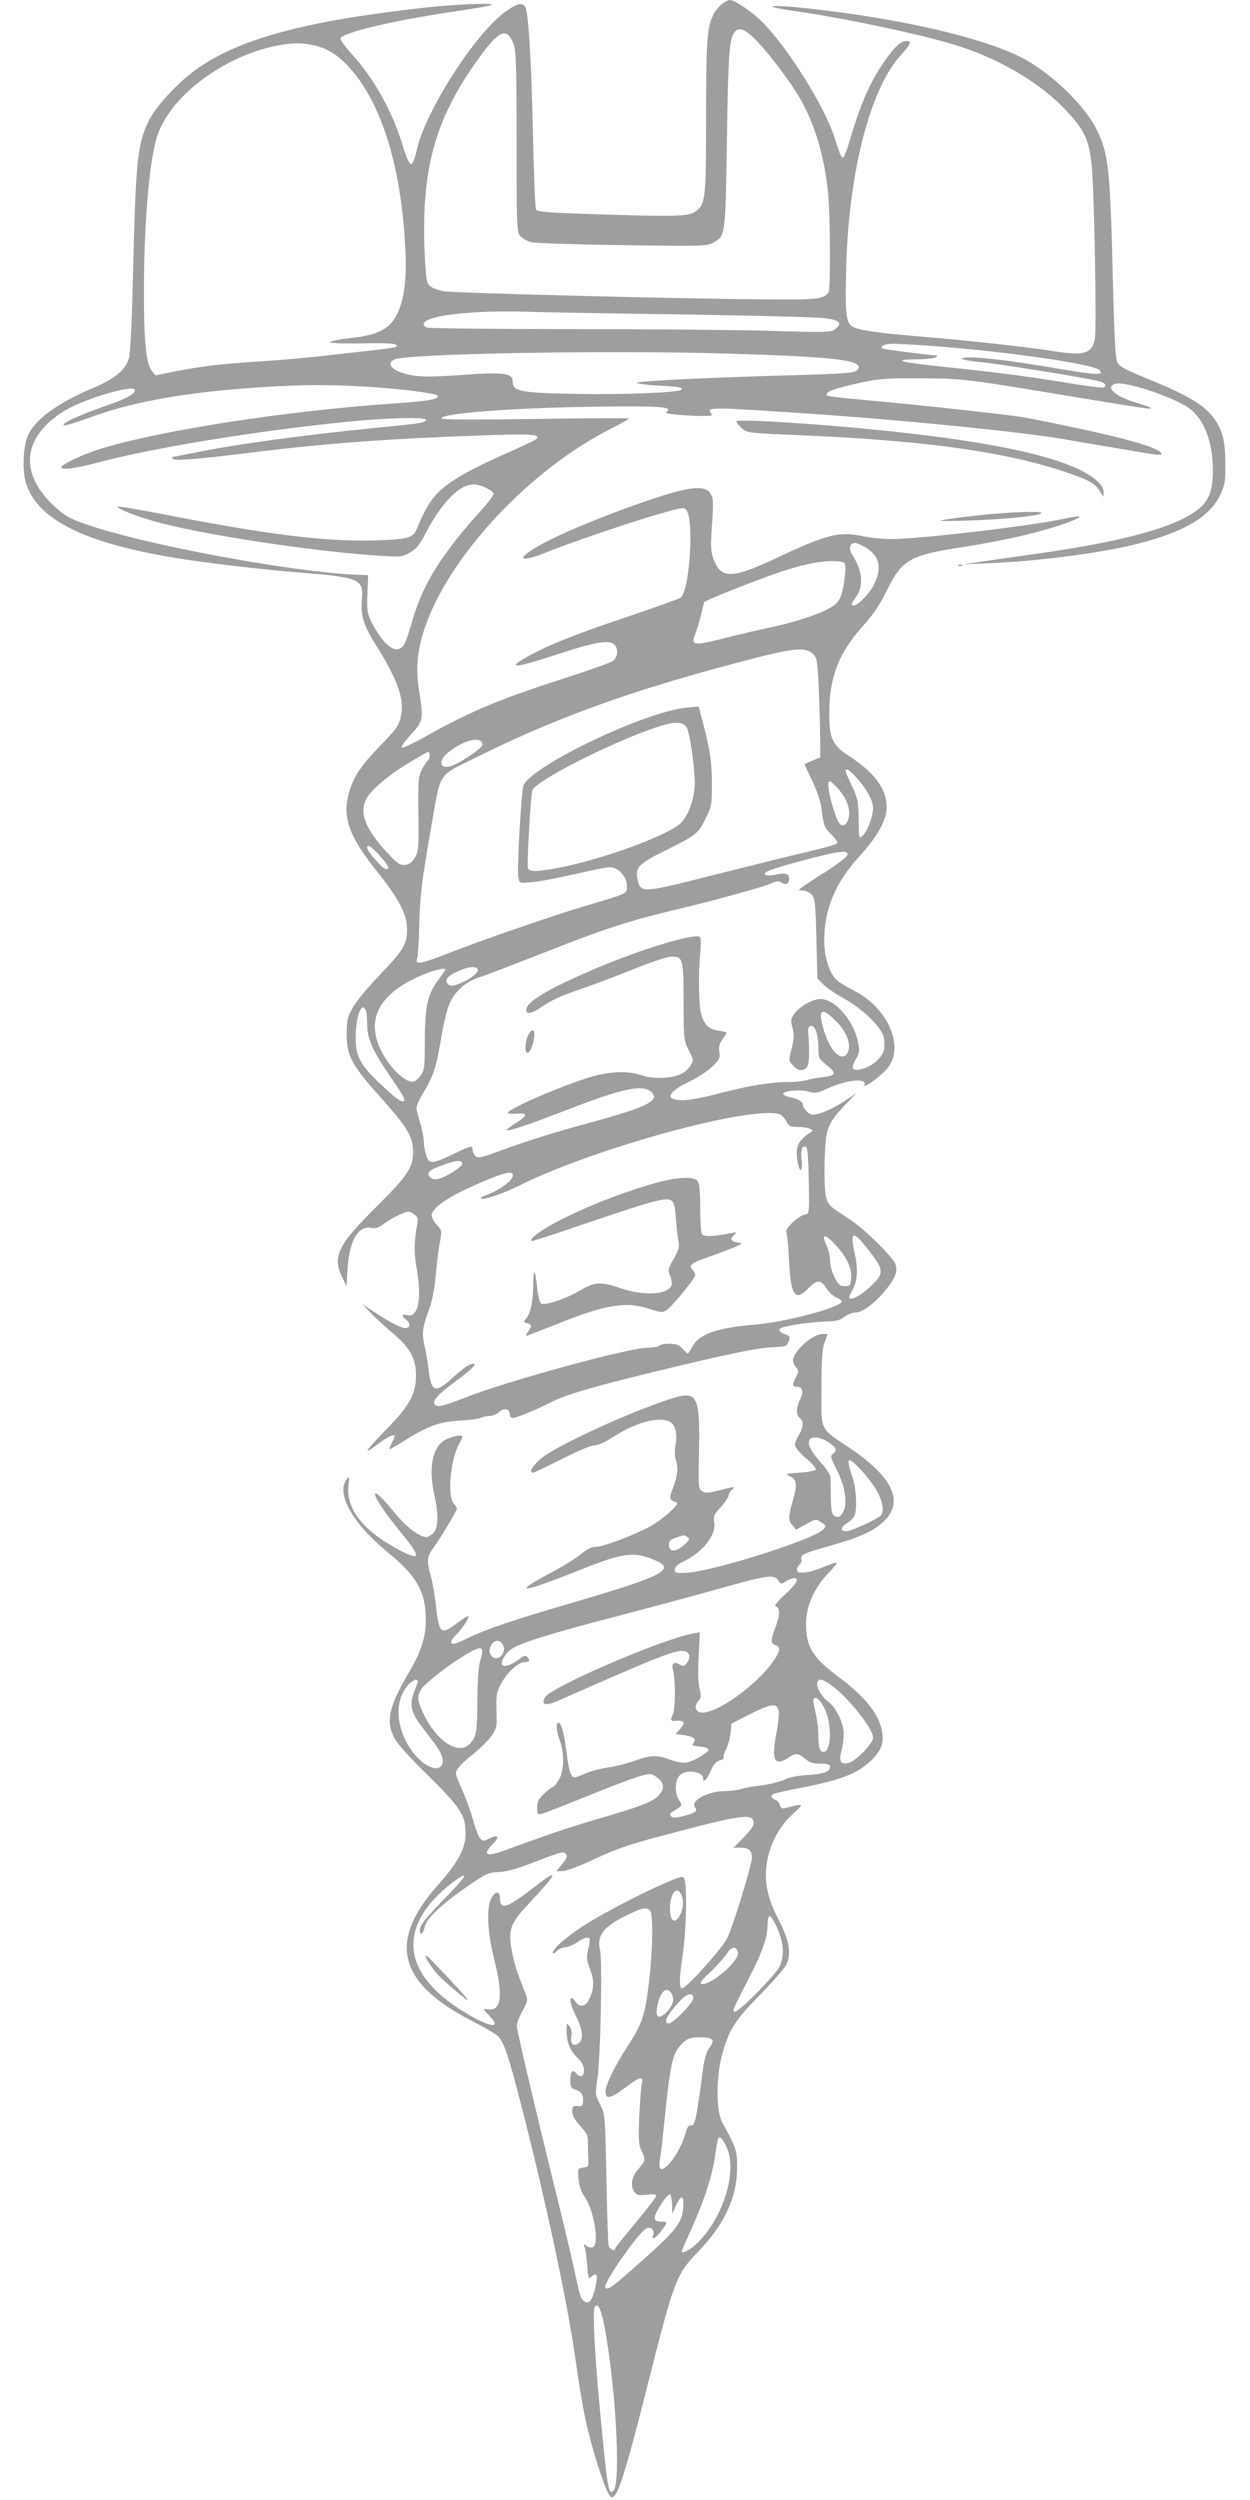
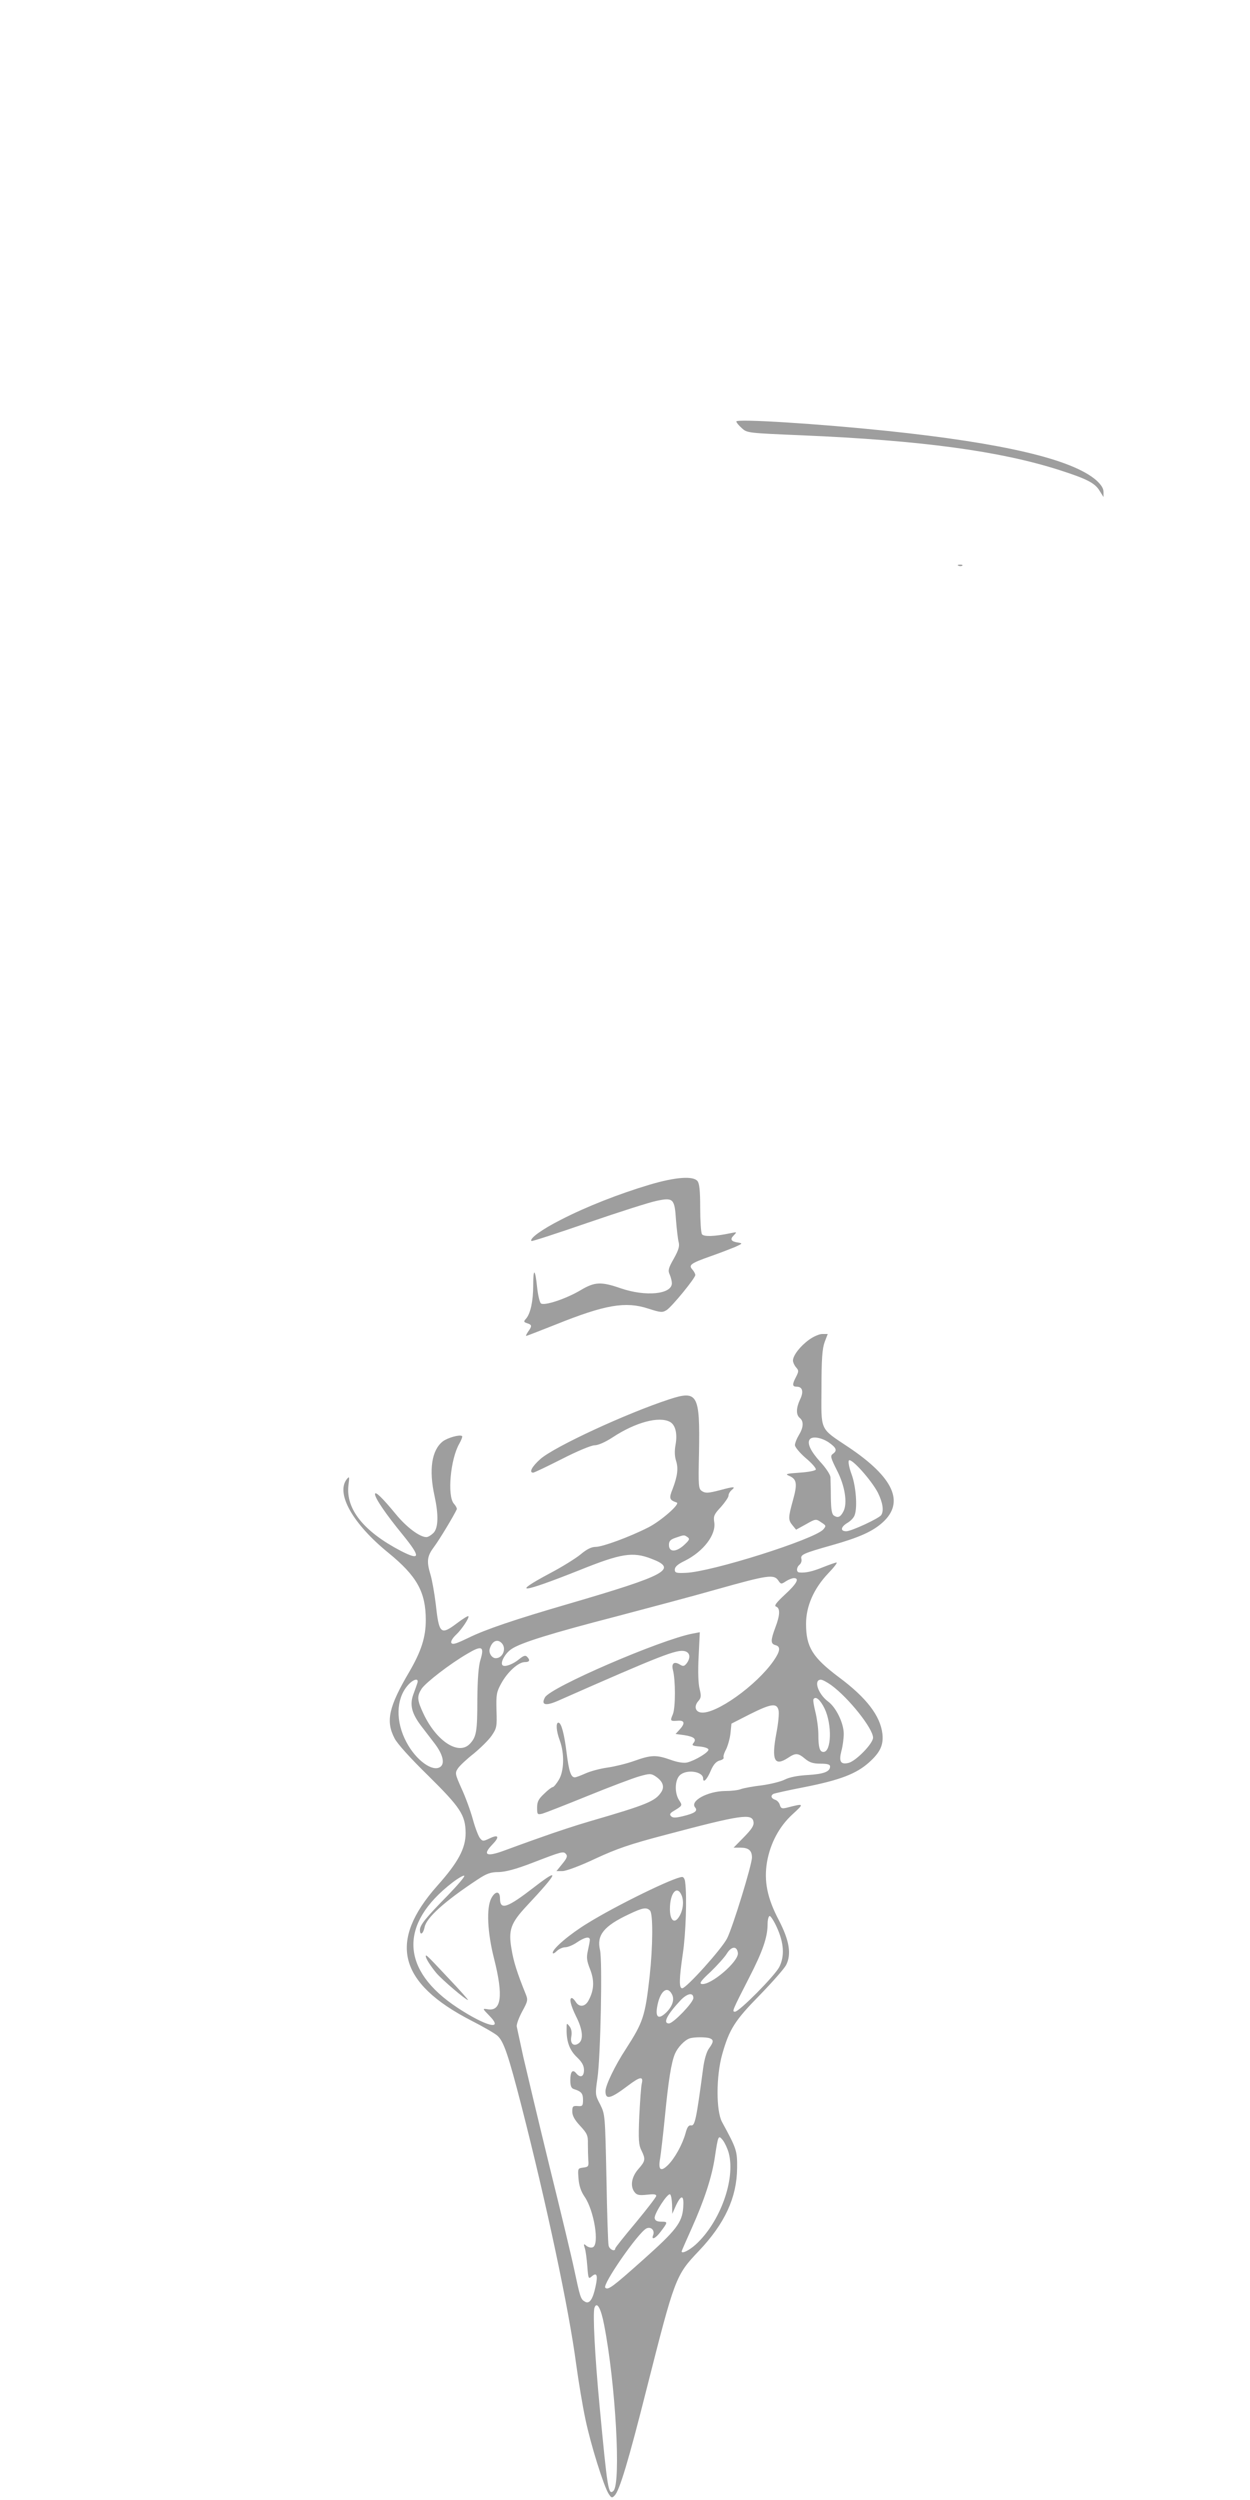
<svg xmlns="http://www.w3.org/2000/svg" version="1.0" width="640pt" height="1280pt" viewBox="0 0 640 1280" preserveAspectRatio="xMidYMid meet">
  <g transform="translate(0,1280) scale(0.1,-0.1)" fill="#9e9e9e" stroke="none">
-     <path d="M3696 12779 c-14 -11 -33 -33 -41 -49 -35 -69 -39 -120 -40 -525 0 -440 -2 -453 -61 -492 -33 -21 -112 -23 -531 -9 -234 8 -273 11 -279 25 -4 9 -11 180 -15 381 -9 401 -24 637 -41 657 -17 21 -42 15 -99 -26 -156 -112 -410 -508 -455 -708 -10 -47 -21 -73 -30 -73 -8 0 -25 37 -43 98 -55 177 -146 340 -260 465 -34 38 -60 74 -58 80 10 30 261 90 576 137 106 16 196 31 199 34 12 13 -180 5 -351 -14 -609 -68 -942 -159 -1162 -315 -96 -69 -211 -193 -245 -267 -58 -123 -65 -202 -80 -818 -5 -223 -13 -370 -20 -395 -18 -59 -73 -105 -178 -149 -181 -76 -297 -159 -337 -241 -27 -56 -33 -187 -10 -254 60 -182 297 -300 754 -376 162 -27 424 -58 631 -75 322 -26 342 -34 333 -138 -8 -83 9 -136 75 -240 103 -165 140 -265 127 -345 -10 -60 -18 -72 -115 -172 -100 -105 -133 -156 -156 -245 -30 -119 5 -215 145 -390 115 -144 156 -223 155 -299 0 -77 -19 -107 -143 -236 -58 -61 -119 -135 -136 -165 -26 -48 -30 -65 -30 -135 0 -111 25 -158 175 -325 138 -155 165 -200 165 -280 -1 -80 -29 -121 -194 -285 -191 -189 -220 -250 -169 -355 l22 -45 6 95 c10 140 55 217 121 203 22 -4 38 1 64 21 19 15 56 36 81 47 43 19 47 20 71 4 22 -14 24 -22 19 -53 -17 -101 -17 -144 -1 -237 25 -149 5 -243 -50 -229 -31 8 -32 -2 -3 -25 22 -18 18 -41 -8 -41 -20 0 -87 35 -159 83 l-60 40 45 -47 c25 -26 75 -72 112 -103 87 -73 118 -129 118 -214 0 -93 -32 -153 -138 -263 -132 -136 -141 -153 -52 -86 48 36 80 50 80 35 0 -4 -7 -19 -15 -35 -9 -17 -13 -30 -10 -30 3 0 34 18 68 39 123 78 186 102 288 107 52 3 101 10 111 15 9 5 29 9 44 9 15 0 37 9 49 20 25 24 55 18 55 -11 0 -10 6 -19 13 -19 20 0 112 37 195 79 83 42 214 80 547 161 387 94 522 121 606 123 52 2 57 4 67 29 9 24 7 28 -19 37 -33 11 -38 27 -11 35 44 13 154 28 217 30 56 1 77 6 99 24 16 12 41 22 57 22 35 0 100 49 156 118 46 57 59 88 49 127 -9 34 -160 183 -237 233 -105 68 -108 71 -120 114 -6 25 -9 99 -7 182 4 166 14 194 106 290 l57 59 -45 -30 c-61 -41 -118 -69 -157 -77 -25 -6 -36 -3 -52 13 -12 12 -21 28 -21 36 0 16 -25 29 -72 39 -16 4 -28 11 -28 16 0 15 89 23 130 11 33 -10 44 -8 93 14 103 48 208 58 193 19 -8 -20 78 42 115 83 95 109 7 314 -174 404 -34 17 -72 40 -84 52 -36 33 -63 118 -63 200 0 161 57 299 180 432 94 104 140 187 140 254 -1 92 -63 176 -191 259 -89 58 -104 91 -103 227 1 178 49 303 169 436 56 62 89 111 126 187 79 158 115 179 394 222 228 35 443 87 560 136 54 22 38 26 -41 9 -182 -39 -746 -105 -891 -105 -43 0 -110 7 -148 15 -120 25 -182 9 -433 -109 -232 -110 -289 -112 -328 -11 -14 39 -16 63 -10 158 10 142 9 156 -9 184 -25 37 -100 31 -253 -18 -257 -84 -531 -196 -643 -265 -103 -62 -67 -74 63 -20 108 44 430 154 581 197 112 32 120 33 132 16 39 -54 16 -409 -30 -447 -6 -5 -131 -50 -276 -99 -279 -94 -408 -146 -517 -208 -104 -59 -50 -53 162 17 189 62 261 75 290 51 24 -20 20 -67 -6 -85 -12 -9 -121 -48 -243 -87 -342 -110 -492 -173 -727 -306 -54 -30 -103 -53 -110 -51 -7 3 12 30 45 66 65 71 66 75 42 231 -17 113 -8 203 30 316 123 367 538 811 953 1020 50 26 92 49 92 52 0 3 -216 2 -480 -2 -328 -5 -480 -4 -480 3 0 25 341 52 742 59 354 6 446 1 415 -22 -14 -10 -7 -13 51 -18 37 -4 93 -7 126 -7 49 0 57 2 47 14 -27 32 -3 32 474 0 493 -33 1099 -93 1335 -133 63 -11 195 -34 293 -50 198 -34 211 -36 201 -20 -21 34 -248 94 -689 180 -63 12 -411 51 -700 79 -332 31 -327 30 -322 43 5 16 55 32 180 59 87 19 131 22 302 21 216 -1 231 -3 790 -96 340 -56 397 -65 388 -56 -5 4 -41 17 -81 29 -106 33 -154 78 -102 95 49 15 298 -67 378 -125 78 -56 122 -173 122 -321 -1 -137 -36 -190 -170 -253 -136 -64 -382 -122 -725 -170 -99 -14 -225 -32 -280 -40 l-100 -15 125 5 c250 10 576 52 761 99 244 61 378 141 430 258 20 44 24 67 23 152 -1 116 -13 165 -52 224 -50 74 -129 123 -347 212 -113 46 -143 62 -154 84 -10 20 -15 115 -22 374 -14 615 -22 692 -84 817 -63 128 -239 296 -390 372 -202 101 -612 196 -1071 247 -222 25 -276 15 -74 -13 268 -39 677 -127 844 -183 207 -69 404 -187 527 -317 102 -106 126 -157 139 -297 13 -138 25 -828 16 -879 -15 -79 -56 -90 -231 -61 -123 19 -410 51 -640 70 -232 19 -332 33 -367 51 -37 19 -42 64 -35 319 14 478 123 900 277 1070 54 59 60 75 32 75 -28 0 -59 -27 -106 -93 -77 -109 -123 -211 -178 -392 -16 -55 -33 -104 -38 -109 -10 -10 -19 10 -45 93 -49 160 -239 465 -374 600 -54 54 -139 111 -166 111 -7 0 -24 -9 -39 -21z m181 -191 c68 -72 168 -204 216 -287 78 -133 127 -297 147 -490 11 -117 13 -490 2 -507 -23 -35 -54 -39 -297 -37 -422 2 -1639 33 -1675 42 -54 13 -70 22 -81 43 -6 11 -13 92 -16 181 -14 421 62 679 296 993 90 121 128 133 161 48 12 -33 15 -115 15 -500 0 -440 1 -463 19 -483 11 -12 35 -25 55 -31 20 -5 230 -12 466 -15 404 -6 432 -6 465 12 65 34 64 30 72 528 6 435 12 519 40 552 22 27 55 13 115 -49z m-2275 -19 c72 -15 126 -48 187 -115 164 -180 266 -509 286 -924 8 -164 -5 -265 -43 -340 -38 -75 -97 -106 -239 -121 -57 -7 -103 -16 -103 -21 0 -5 70 -8 164 -6 149 3 190 -1 174 -18 -3 -3 -66 -12 -139 -20 -74 -8 -190 -21 -259 -29 -69 -8 -201 -19 -295 -25 -203 -13 -295 -24 -435 -51 l-104 -21 -17 21 c-31 38 -43 153 -42 416 0 349 29 673 69 792 71 209 354 416 632 463 69 11 105 11 164 -1z m1898 -1379 c366 -6 691 -14 723 -19 75 -10 91 -25 57 -53 -25 -20 -30 -21 -330 -12 -168 5 -631 9 -1030 9 -399 0 -731 4 -737 8 -78 50 183 91 512 81 77 -3 439 -9 805 -14z m1255 -160 c389 -28 842 -93 874 -125 29 -28 -16 -26 -220 9 -217 37 -368 56 -446 56 -70 -1 -33 -16 57 -24 83 -7 543 -81 603 -97 36 -9 46 -22 28 -33 -5 -3 -89 7 -187 24 -212 34 -348 52 -624 81 -227 23 -284 38 -150 39 47 0 92 5 100 10 8 5 11 10 5 10 -44 2 -268 31 -276 36 -18 11 12 24 56 24 22 0 103 -5 180 -10z m-1045 -40 c584 -17 729 -35 677 -87 -12 -12 -70 -17 -323 -24 -410 -11 -786 -29 -802 -38 -8 -4 39 -11 104 -15 113 -6 134 -10 122 -21 -15 -15 -289 -26 -523 -22 -299 5 -340 12 -340 62 0 45 -42 51 -265 35 -140 -10 -201 -10 -249 -2 -96 17 -140 56 -93 81 57 30 1068 49 1692 31z m-1830 -170 c164 -10 346 -33 358 -44 18 -19 -36 -29 -224 -42 -542 -37 -1178 -135 -1494 -230 -86 -27 -193 -75 -205 -94 -12 -19 67 -10 179 20 283 76 806 162 1278 210 208 21 408 26 408 11 0 -15 -23 -19 -250 -41 -384 -38 -727 -85 -944 -130 -54 -11 -101 -20 -104 -20 -3 0 -2 -4 4 -9 11 -12 129 -2 419 34 360 45 691 69 1145 85 275 10 321 7 295 -19 -6 -5 -78 -39 -161 -76 -83 -36 -187 -88 -231 -115 -121 -74 -159 -121 -221 -273 -17 -41 -52 -50 -222 -54 -241 -7 -544 30 -1068 133 -129 25 -236 43 -239 40 -8 -8 79 -44 177 -72 232 -68 819 -158 1171 -180 99 -6 109 -5 147 16 32 18 49 39 78 94 84 162 176 256 248 256 35 0 98 -29 103 -47 2 -6 -24 -42 -58 -80 -203 -223 -300 -377 -354 -558 -36 -124 -45 -144 -66 -155 -38 -21 -94 31 -149 139 -19 39 -22 56 -19 140 l4 96 -55 2 c-348 15 -1116 159 -1408 265 -69 25 -96 41 -148 90 -180 169 -157 356 60 487 101 61 356 135 356 104 0 -22 -42 -44 -154 -83 -131 -45 -228 -91 -208 -97 7 -3 61 13 120 35 208 78 454 125 787 152 271 21 424 23 645 10z m2558 -827 c66 -43 78 -101 37 -186 -19 -41 -82 -107 -102 -107 -18 0 -17 7 9 42 41 59 35 134 -19 219 -19 30 -12 59 15 59 10 0 37 -12 60 -27z m-110 -91 c2 -13 -2 -55 -8 -95 -10 -53 -19 -78 -39 -97 -37 -37 -170 -86 -330 -121 -75 -16 -191 -43 -259 -61 -140 -35 -156 -32 -133 25 11 26 30 92 46 163 3 11 333 140 435 170 100 30 174 43 230 41 49 -2 55 -4 58 -25z m-164 -452 c19 -18 22 -38 28 -173 3 -83 7 -198 7 -253 l1 -102 -40 -16 c-22 -9 -40 -18 -40 -20 0 -3 18 -41 39 -85 22 -45 42 -105 46 -134 11 -93 16 -106 53 -141 23 -23 33 -39 27 -45 -6 -5 -71 -24 -145 -41 -74 -17 -287 -70 -474 -117 -379 -96 -384 -97 -401 -29 -15 63 3 83 141 151 160 80 169 86 206 163 32 64 33 71 33 182 -1 115 -9 168 -47 314 l-21 79 -62 -6 c-209 -20 -778 -290 -834 -396 -12 -22 -35 -443 -27 -477 7 -27 8 -27 74 -20 37 3 134 22 217 41 82 19 162 35 178 35 42 0 87 -49 87 -94 0 -43 10 -38 -202 -101 -176 -52 -540 -178 -721 -249 -137 -53 -163 -57 -151 -23 4 12 9 81 10 152 3 156 12 236 59 505 55 310 29 270 235 373 391 195 768 333 1290 472 335 90 392 97 434 55z m-649 -373 c19 -30 48 -248 41 -312 -8 -76 -35 -143 -70 -179 -59 -58 -366 -174 -587 -221 -139 -29 -187 -32 -196 -10 -6 18 14 376 23 399 18 48 386 236 619 317 102 36 149 37 170 6z m-1045 -91 c0 -15 -107 -88 -154 -106 -61 -23 -77 20 -25 64 80 68 179 91 179 42z m-270 -55 c0 -11 -5 -23 -10 -26 -6 -4 -19 -24 -30 -45 -18 -36 -20 -56 -18 -227 3 -174 1 -191 -17 -223 -16 -26 -29 -36 -51 -38 -27 -3 -39 6 -92 63 -110 118 -144 203 -107 274 22 44 113 122 216 184 52 31 97 57 101 57 5 0 8 -9 8 -19z m2190 -118 c51 -58 80 -113 80 -151 0 -41 -28 -117 -51 -138 -22 -20 -21 -25 -23 91 -1 79 -5 98 -33 159 -18 37 -33 72 -33 77 0 20 20 7 60 -38z m-96 -55 c45 -52 62 -105 50 -150 -7 -23 -16 -33 -29 -33 -16 0 -25 15 -43 68 -28 83 -39 157 -24 157 6 0 27 -19 46 -42z m-2350 -339 c48 -54 55 -69 32 -69 -16 0 -96 91 -96 109 0 22 19 10 64 -40z m2396 6 c0 -9 -47 -46 -107 -85 -60 -37 -117 -75 -128 -84 -20 -15 -19 -15 6 -16 14 0 34 -9 45 -21 17 -18 19 -43 24 -224 l5 -204 30 -31 c16 -17 63 -49 104 -71 98 -54 197 -151 206 -201 4 -21 4 -50 1 -64 -10 -38 -56 -80 -105 -95 -57 -17 -68 -4 -39 48 20 37 21 44 9 96 -24 107 -118 212 -190 212 -43 0 -111 -40 -138 -81 -14 -22 -15 -32 -5 -67 8 -34 8 -55 -5 -105 -15 -62 -15 -63 7 -87 27 -29 52 -32 71 -9 13 16 15 78 7 174 -2 25 1 35 13 38 22 4 39 -46 39 -114 0 -50 2 -55 40 -85 55 -44 52 -56 -17 -64 -32 -4 -71 -11 -87 -16 -16 -5 -55 -9 -87 -9 -90 0 -202 -18 -348 -56 -73 -20 -157 -36 -187 -37 -105 -2 -92 40 31 98 39 19 89 52 112 74 37 36 41 44 36 75 -4 26 0 42 16 64 11 17 21 32 21 35 0 2 -19 7 -42 10 -49 7 -73 30 -89 89 -12 45 -14 213 -3 317 4 40 2 71 -3 74 -30 19 -290 -60 -517 -155 -227 -95 -359 -169 -369 -208 -10 -38 21 -34 84 10 40 28 100 55 187 84 70 24 195 71 279 105 83 34 168 62 188 63 62 2 65 -9 65 -231 0 -192 1 -197 26 -248 26 -50 26 -53 10 -77 -27 -42 -62 -58 -134 -64 -47 -3 -82 1 -115 12 -76 26 -172 21 -282 -14 -156 -50 -405 -159 -405 -178 0 -4 20 -6 45 -4 60 5 58 -10 -6 -49 -27 -17 -48 -34 -45 -36 7 -7 117 30 318 108 272 105 373 127 419 91 54 -44 -10 -78 -299 -157 -207 -56 -338 -98 -494 -155 -72 -27 -90 -30 -103 -20 -8 7 -15 21 -15 31 0 26 -7 25 -101 -21 -106 -51 -125 -52 -138 -2 -6 20 -11 51 -11 67 0 17 -7 55 -16 85 -8 30 -18 65 -21 77 -4 16 8 44 37 92 50 84 64 127 90 283 11 66 29 141 41 168 27 64 82 113 150 135 30 9 190 71 356 136 292 115 418 156 663 214 201 48 439 114 476 131 29 14 40 15 56 5 23 -14 38 -7 38 20 0 26 -18 32 -67 21 -23 -5 -47 -6 -54 -1 -20 12 35 32 213 79 169 44 208 48 208 25z m-1894 -587 c9 -15 -39 -53 -93 -74 -34 -13 -46 -14 -57 -5 -20 17 -10 39 28 58 61 32 110 40 122 21z m-166 -3 c0 -3 -16 -25 -35 -51 -55 -72 -69 -135 -70 -311 0 -138 -2 -154 -21 -180 -12 -15 -29 -30 -38 -31 -30 -6 -92 44 -135 108 -124 186 -60 338 184 439 64 27 115 38 115 26z m-406 -211 c3 -9 6 -41 6 -72 0 -71 31 -138 124 -272 36 -52 66 -101 66 -107 0 -28 -32 -9 -117 72 -116 108 -137 153 -131 270 5 100 33 158 52 109z m2406 -52 c55 -54 79 -119 61 -159 -25 -56 -89 -1 -121 106 -35 113 -16 130 60 53z m-285 -478 c8 -4 22 -19 31 -35 13 -26 20 -29 62 -29 51 0 89 -17 62 -27 -8 -4 -27 -19 -42 -34 -29 -28 -35 -63 -22 -128 11 -52 25 -35 18 23 -6 53 6 80 26 60 5 -5 10 -83 11 -174 3 -160 2 -165 -18 -168 -34 -5 -105 -72 -97 -91 4 -9 11 -74 14 -146 9 -181 31 -211 100 -140 43 44 63 44 90 1 11 -19 34 -41 50 -48 17 -7 30 -17 30 -21 0 -29 -278 -104 -435 -118 -205 -17 -296 -49 -331 -115 -10 -19 -20 -34 -23 -34 -2 0 -14 11 -27 25 -18 20 -33 25 -68 25 -25 0 -48 -4 -51 -10 -3 -5 -29 -10 -57 -10 -97 0 -711 -168 -935 -255 -117 -46 -147 -53 -158 -35 -12 19 18 52 111 120 92 68 118 99 72 84 -13 -4 -52 -33 -87 -65 -92 -85 -113 -79 -126 36 -4 33 -13 88 -21 123 -15 68 -12 93 26 197 13 36 26 102 31 165 5 58 14 133 21 168 11 61 11 62 -15 90 -15 15 -27 38 -27 49 0 32 65 82 175 134 147 68 223 95 237 81 23 -23 -58 -86 -146 -116 -10 -4 -16 -9 -13 -12 10 -10 118 26 196 66 383 192 1202 415 1336 364z m-1628 -250 c5 -15 -84 -72 -123 -80 -21 -4 -34 -1 -44 11 -18 22 -3 35 73 62 66 23 88 25 94 7z m2094 -463 c64 -84 64 -104 -1 -165 -74 -69 -136 -89 -101 -32 31 50 36 112 17 200 -27 121 -8 120 85 -3z m-183 45 c57 -62 84 -118 80 -169 -3 -39 -5 -42 -33 -42 -25 0 -33 7 -52 45 -13 24 -23 62 -23 85 0 22 -9 59 -20 83 -26 57 -6 56 48 -2z" />
-     <path d="M2705 7501 c-17 -33 -20 -91 -5 -91 13 0 26 28 34 72 8 47 -8 58 -29 19z" />
    <path d="M3328 6735 c-158 -47 -326 -113 -456 -180 -97 -49 -163 -97 -151 -109 2 -3 133 40 290 94 157 54 314 104 348 111 88 19 95 13 102 -97 4 -49 10 -101 14 -115 5 -20 -1 -40 -25 -83 -28 -49 -31 -61 -21 -82 6 -14 11 -34 11 -44 0 -57 -134 -70 -262 -26 -101 35 -133 33 -204 -9 -75 -45 -190 -83 -205 -68 -6 6 -15 43 -19 83 -10 96 -20 100 -20 9 0 -81 -14 -145 -37 -171 -13 -14 -12 -17 6 -23 25 -8 26 -14 5 -43 -8 -12 -13 -22 -10 -22 3 0 72 27 153 59 251 101 356 119 472 81 65 -21 73 -21 95 -7 28 19 146 163 146 179 0 6 -7 19 -15 28 -21 23 -9 32 96 69 46 16 102 38 124 47 37 17 38 18 15 22 -37 5 -44 17 -23 37 17 18 17 18 -17 11 -81 -17 -137 -19 -146 -5 -5 8 -9 68 -9 135 0 88 -4 125 -14 137 -22 27 -111 21 -243 -18z" />
    <path d="M3770 10642 c0 -5 12 -20 28 -34 27 -25 29 -25 312 -37 607 -26 1009 -80 1315 -178 140 -45 181 -66 205 -106 l20 -32 0 26 c0 19 -12 37 -37 60 -123 107 -472 190 -1073 253 -345 36 -770 63 -770 48z" />
-     <path d="M4986 10159 c-88 -10 -164 -21 -170 -24 -6 -3 59 -3 146 0 168 5 344 22 368 36 26 15 -177 8 -344 -12z" />
    <path d="M4908 9903 c7 -3 16 -2 19 1 4 3 -2 6 -13 5 -11 0 -14 -3 -6 -6z" />
    <path d="M4143 5941 c-46 -33 -83 -81 -83 -107 0 -9 7 -25 16 -35 14 -16 14 -20 0 -48 -21 -40 -20 -51 4 -51 29 0 36 -26 16 -66 -20 -43 -21 -78 -1 -94 21 -17 19 -49 -5 -88 -11 -18 -20 -41 -20 -51 0 -10 25 -40 55 -66 31 -26 54 -52 52 -59 -2 -6 -37 -13 -83 -16 -71 -5 -76 -7 -52 -17 38 -17 41 -41 18 -124 -25 -90 -25 -101 -2 -129 l18 -22 51 28 c49 28 51 28 77 10 26 -17 27 -18 11 -37 -47 -51 -574 -218 -705 -222 -48 -2 -55 0 -55 17 0 14 16 28 52 45 95 48 160 133 150 197 -5 31 -1 41 34 78 21 24 39 50 39 58 0 9 7 21 15 28 24 20 14 20 -60 0 -58 -15 -73 -16 -90 -5 -19 12 -20 22 -16 201 5 295 -7 317 -151 270 -223 -73 -589 -243 -661 -306 -44 -39 -60 -70 -37 -70 5 0 72 32 147 70 78 40 150 70 167 70 18 0 55 16 93 41 117 77 237 109 293 79 28 -15 39 -60 29 -116 -6 -32 -5 -59 2 -82 13 -39 8 -79 -17 -145 -20 -49 -17 -57 21 -70 19 -7 -82 -95 -145 -127 -96 -49 -235 -100 -270 -100 -22 0 -46 -12 -78 -39 -26 -21 -95 -64 -154 -95 -208 -111 -149 -104 152 16 209 84 269 94 363 58 141 -53 83 -84 -423 -232 -275 -80 -425 -131 -510 -173 -25 -12 -55 -26 -67 -29 -32 -10 -30 14 3 45 28 26 69 88 62 94 -2 3 -28 -13 -57 -35 -85 -64 -93 -57 -110 98 -7 57 -19 124 -27 150 -21 70 -17 95 19 143 27 36 101 159 116 192 1 5 -5 17 -15 28 -35 39 -18 229 28 308 10 18 17 36 14 38 -10 10 -74 -8 -99 -27 -57 -45 -72 -145 -42 -280 21 -97 19 -162 -5 -188 -12 -12 -28 -22 -37 -22 -34 0 -102 51 -156 117 -69 84 -107 121 -107 103 0 -21 56 -103 142 -208 93 -115 91 -134 -9 -83 -190 99 -283 214 -269 336 6 46 5 48 -9 31 -56 -73 31 -228 213 -376 147 -120 192 -201 192 -345 0 -87 -23 -159 -84 -264 -106 -180 -122 -253 -76 -341 13 -27 83 -104 171 -190 167 -165 192 -203 193 -295 0 -79 -38 -150 -145 -270 -254 -286 -200 -498 175 -691 61 -31 121 -66 133 -77 32 -29 55 -96 123 -360 128 -500 243 -1040 280 -1322 12 -88 33 -214 47 -280 27 -130 94 -344 119 -383 14 -22 18 -23 31 -9 25 25 71 178 164 547 144 568 148 580 267 705 133 140 195 274 196 425 1 89 -3 99 -77 235 -31 57 -31 235 1 348 36 127 64 172 192 302 64 66 125 135 135 154 28 56 17 125 -38 231 -59 112 -76 199 -60 296 17 97 63 183 131 245 61 56 61 57 -32 33 -22 -5 -28 -3 -33 14 -3 12 -14 24 -24 27 -20 7 -25 20 -10 30 6 3 77 19 160 35 182 36 265 68 330 126 58 52 75 89 69 147 -11 92 -81 184 -222 289 -136 102 -169 155 -169 274 0 90 39 180 114 259 29 30 48 55 42 55 -5 0 -36 -11 -69 -24 -54 -22 -89 -30 -121 -27 -17 1 -16 26 1 40 8 7 12 20 9 30 -5 21 9 28 158 70 138 39 207 70 258 116 114 103 57 230 -174 385 -151 101 -140 79 -139 304 0 146 4 201 16 234 l16 42 -28 0 c-15 0 -45 -13 -67 -29z m100 -526 c40 -28 45 -42 21 -59 -14 -10 -11 -20 21 -84 42 -81 55 -170 33 -211 -15 -29 -28 -34 -48 -21 -11 7 -15 30 -16 92 0 46 -2 93 -2 105 -1 13 -24 48 -52 78 -49 54 -68 94 -55 114 11 19 59 12 98 -14z m252 -258 c25 -51 31 -92 17 -114 -11 -17 -153 -83 -179 -83 -32 0 -29 22 6 43 17 10 33 27 37 40 15 41 6 150 -16 209 -12 32 -18 63 -14 70 11 17 116 -101 149 -165z m-975 -227 c13 -9 10 -15 -18 -41 -41 -37 -77 -37 -77 1 0 20 8 28 35 37 44 15 42 15 60 3z m464 -221 c14 -21 16 -21 40 -5 14 9 32 16 41 16 30 0 14 -29 -46 -84 -46 -43 -57 -58 -45 -62 21 -8 20 -43 -4 -106 -25 -67 -25 -84 0 -91 28 -7 25 -31 -9 -80 -88 -127 -298 -276 -372 -265 -30 4 -36 33 -14 58 15 17 16 26 7 63 -7 27 -9 89 -5 166 l6 124 -37 -7 c-163 -31 -729 -275 -756 -327 -21 -39 3 -45 67 -17 530 234 608 264 649 254 27 -7 31 -33 10 -62 -13 -16 -18 -17 -36 -6 -28 17 -43 6 -35 -27 14 -51 14 -194 0 -228 -15 -35 -14 -36 28 -33 33 2 35 -15 6 -46 l-20 -22 45 -6 c50 -8 64 -20 46 -41 -9 -11 -4 -14 31 -17 23 -2 44 -8 46 -15 5 -13 -68 -57 -109 -67 -17 -4 -50 1 -85 14 -74 26 -99 25 -186 -6 -39 -14 -101 -29 -137 -34 -36 -5 -85 -18 -110 -29 -25 -11 -50 -21 -57 -21 -20 0 -30 30 -42 126 -12 97 -27 154 -42 154 -14 0 -11 -43 7 -91 25 -68 22 -158 -5 -202 -12 -20 -26 -37 -31 -37 -5 0 -25 -15 -44 -34 -29 -27 -36 -41 -36 -71 0 -35 1 -37 27 -31 14 4 119 45 232 91 113 46 232 91 264 100 53 15 60 15 82 1 38 -25 49 -53 31 -81 -31 -47 -70 -64 -366 -150 -69 -20 -181 -57 -250 -82 -69 -24 -156 -56 -194 -70 -86 -31 -106 -20 -56 32 40 41 33 55 -14 32 -32 -15 -35 -15 -48 1 -8 9 -25 53 -37 97 -12 44 -38 115 -58 158 -33 74 -34 79 -19 102 9 14 45 48 81 76 35 29 77 70 92 92 26 38 28 46 25 130 -2 81 0 94 25 139 32 58 87 108 120 108 25 0 29 10 11 28 -8 8 -18 5 -40 -13 -31 -26 -74 -42 -85 -31 -13 13 13 61 46 83 47 32 201 80 537 167 159 42 393 104 519 140 256 72 287 76 309 45z m-1416 -321 c27 -27 7 -78 -30 -78 -20 0 -38 28 -30 50 12 38 38 50 60 28z m-108 -86 c-10 -32 -15 -97 -16 -202 0 -166 -5 -192 -37 -227 -57 -63 -171 10 -238 151 -34 72 -35 91 -10 130 22 32 143 126 234 179 74 44 88 38 67 -31z m-323 -119 c-3 -10 -13 -37 -21 -59 -19 -53 -8 -96 39 -159 19 -25 50 -65 69 -90 43 -56 55 -103 31 -121 -39 -29 -125 33 -174 126 -56 105 -54 220 6 290 28 33 59 41 50 13z m2119 -11 c89 -65 214 -222 214 -269 0 -30 -87 -119 -125 -129 -41 -10 -51 7 -37 61 7 25 12 65 12 88 0 54 -39 135 -80 165 -52 39 -76 112 -37 112 8 0 32 -13 53 -28z m-34 -120 c39 -82 35 -222 -6 -222 -19 0 -26 23 -26 89 0 31 -7 83 -15 115 -8 32 -13 62 -10 66 11 18 35 -3 57 -48z m-236 -8 c4 -14 -1 -67 -11 -118 -26 -139 -10 -172 60 -126 39 26 51 25 87 -5 23 -19 41 -25 79 -25 35 0 49 -4 49 -14 0 -27 -32 -39 -113 -44 -53 -3 -95 -11 -120 -24 -20 -10 -73 -23 -117 -29 -44 -5 -92 -14 -106 -19 -14 -6 -51 -10 -82 -10 -89 -1 -181 -51 -153 -84 15 -18 -1 -30 -63 -45 -37 -9 -52 -9 -60 0 -8 8 -6 14 7 23 53 32 52 31 34 59 -24 37 -22 102 3 127 33 33 120 21 120 -16 0 -26 21 -4 40 42 13 30 27 45 44 50 14 3 23 10 21 15 -3 5 2 23 12 41 9 18 20 56 23 83 l5 50 94 48 c108 54 138 59 147 21z m-128 -573 c3 -18 -10 -37 -49 -77 l-53 -54 35 0 c42 0 59 -15 59 -50 0 -38 -98 -356 -127 -414 -27 -54 -209 -256 -230 -256 -17 0 -16 47 3 177 15 97 22 292 12 366 -1 15 -8 27 -15 27 -39 0 -336 -145 -483 -236 -94 -57 -180 -131 -180 -152 0 -7 9 -3 20 8 11 11 31 20 44 20 13 0 40 11 60 25 40 27 66 32 66 13 0 -7 -5 -32 -10 -55 -8 -35 -6 -52 11 -95 23 -58 21 -107 -7 -159 -17 -34 -48 -38 -66 -9 -7 11 -16 20 -20 20 -15 0 -7 -36 22 -95 33 -65 38 -116 15 -135 -26 -21 -47 -5 -40 32 4 22 1 40 -9 53 -15 19 -15 18 -15 -15 -1 -64 16 -108 53 -143 26 -25 36 -43 36 -66 0 -34 -19 -42 -40 -16 -18 22 -30 9 -30 -36 0 -29 5 -41 18 -45 38 -12 47 -22 47 -55 0 -31 -3 -34 -27 -32 -25 2 -28 -2 -28 -28 0 -21 12 -43 40 -73 36 -39 41 -49 40 -93 0 -26 1 -64 2 -83 3 -32 0 -35 -26 -38 -28 -4 -28 -4 -24 -57 3 -37 13 -66 31 -92 49 -71 77 -246 42 -259 -8 -4 -23 0 -32 7 -15 13 -16 11 -9 -11 5 -14 10 -56 13 -93 5 -65 6 -67 23 -52 26 23 32 5 19 -53 -14 -66 -32 -91 -55 -76 -21 12 -24 23 -54 164 -12 58 -69 296 -127 530 -57 234 -117 486 -134 560 -16 74 -31 143 -33 153 -3 10 10 45 27 77 30 55 31 60 18 92 -43 106 -62 166 -72 229 -17 98 -4 133 79 222 160 171 171 198 40 97 -142 -110 -178 -122 -178 -60 0 39 -24 40 -45 0 -25 -49 -20 -173 15 -310 48 -190 37 -271 -35 -257 -26 4 -25 3 11 -34 76 -78 -17 -55 -163 41 -292 192 -302 429 -27 641 30 23 58 39 61 35 4 -4 -34 -48 -83 -99 -113 -115 -144 -153 -144 -178 0 -31 17 -21 24 14 9 48 103 133 270 243 48 32 68 39 110 39 35 1 88 15 171 47 153 59 160 61 173 45 9 -10 4 -22 -19 -50 l-30 -37 31 0 c18 0 91 27 169 64 110 51 177 74 356 121 392 104 447 112 453 66z m-367 -378 c12 -33 5 -80 -17 -111 -23 -33 -44 -12 -44 44 0 84 38 126 61 67z m-163 -75 c16 -16 15 -182 -2 -338 -23 -204 -33 -233 -121 -370 -56 -85 -105 -187 -105 -217 0 -46 26 -39 116 29 61 46 79 49 70 11 -4 -16 -9 -92 -13 -169 -5 -119 -3 -147 11 -174 22 -45 21 -54 -16 -96 -35 -40 -43 -89 -18 -119 11 -14 24 -16 62 -12 34 4 48 3 48 -6 -1 -7 -48 -68 -105 -137 -58 -69 -105 -128 -105 -132 0 -19 -30 -6 -34 15 -3 12 -8 168 -11 347 -7 322 -7 324 -32 375 -26 49 -26 52 -14 135 16 111 26 602 13 656 -18 76 20 123 148 183 71 34 90 37 108 19z m649 -85 c37 -81 41 -148 13 -204 -24 -46 -205 -229 -227 -229 -16 0 -14 5 73 175 69 134 94 207 94 272 0 24 5 43 11 43 5 0 22 -26 36 -57z m-199 -132 c6 -43 -140 -168 -186 -159 -13 3 -1 19 46 62 34 33 72 75 83 93 24 39 52 41 57 4z m-338 -211 c15 -27 3 -63 -30 -95 -37 -35 -54 -25 -46 26 13 82 51 116 76 69z m110 -20 c0 -23 -103 -130 -125 -130 -32 0 -11 43 59 118 34 36 66 43 66 12z m84 -206 c21 -8 20 -19 -4 -52 -12 -16 -24 -56 -30 -102 -35 -263 -42 -296 -62 -292 -12 2 -20 -9 -28 -40 -16 -58 -56 -130 -91 -164 -37 -36 -50 -23 -39 36 4 25 15 119 24 210 18 186 33 281 52 325 13 31 48 69 74 78 21 8 85 8 104 1z m97 -587 c36 -134 -44 -356 -170 -470 -34 -30 -71 -48 -71 -34 0 2 23 55 51 117 65 145 104 264 119 365 17 113 18 115 41 87 10 -13 24 -43 30 -65z m-290 -265 l1 -47 19 43 c28 59 42 54 37 -12 -6 -76 -36 -115 -203 -264 -159 -142 -182 -159 -196 -145 -16 16 167 280 210 303 23 12 45 -9 35 -34 -11 -27 12 -18 38 17 38 50 38 52 5 52 -22 0 -33 5 -35 18 -4 21 66 130 79 122 5 -4 9 -27 10 -53z m-348 -615 c59 -301 87 -811 48 -850 -26 -26 -31 8 -71 433 -24 253 -36 481 -26 505 12 33 33 -3 49 -88z" />
    <path d="M2180 2784 c0 -12 25 -51 55 -87 30 -35 150 -137 161 -137 3 0 -43 52 -103 115 -107 114 -113 120 -113 109z" />
  </g>
</svg>